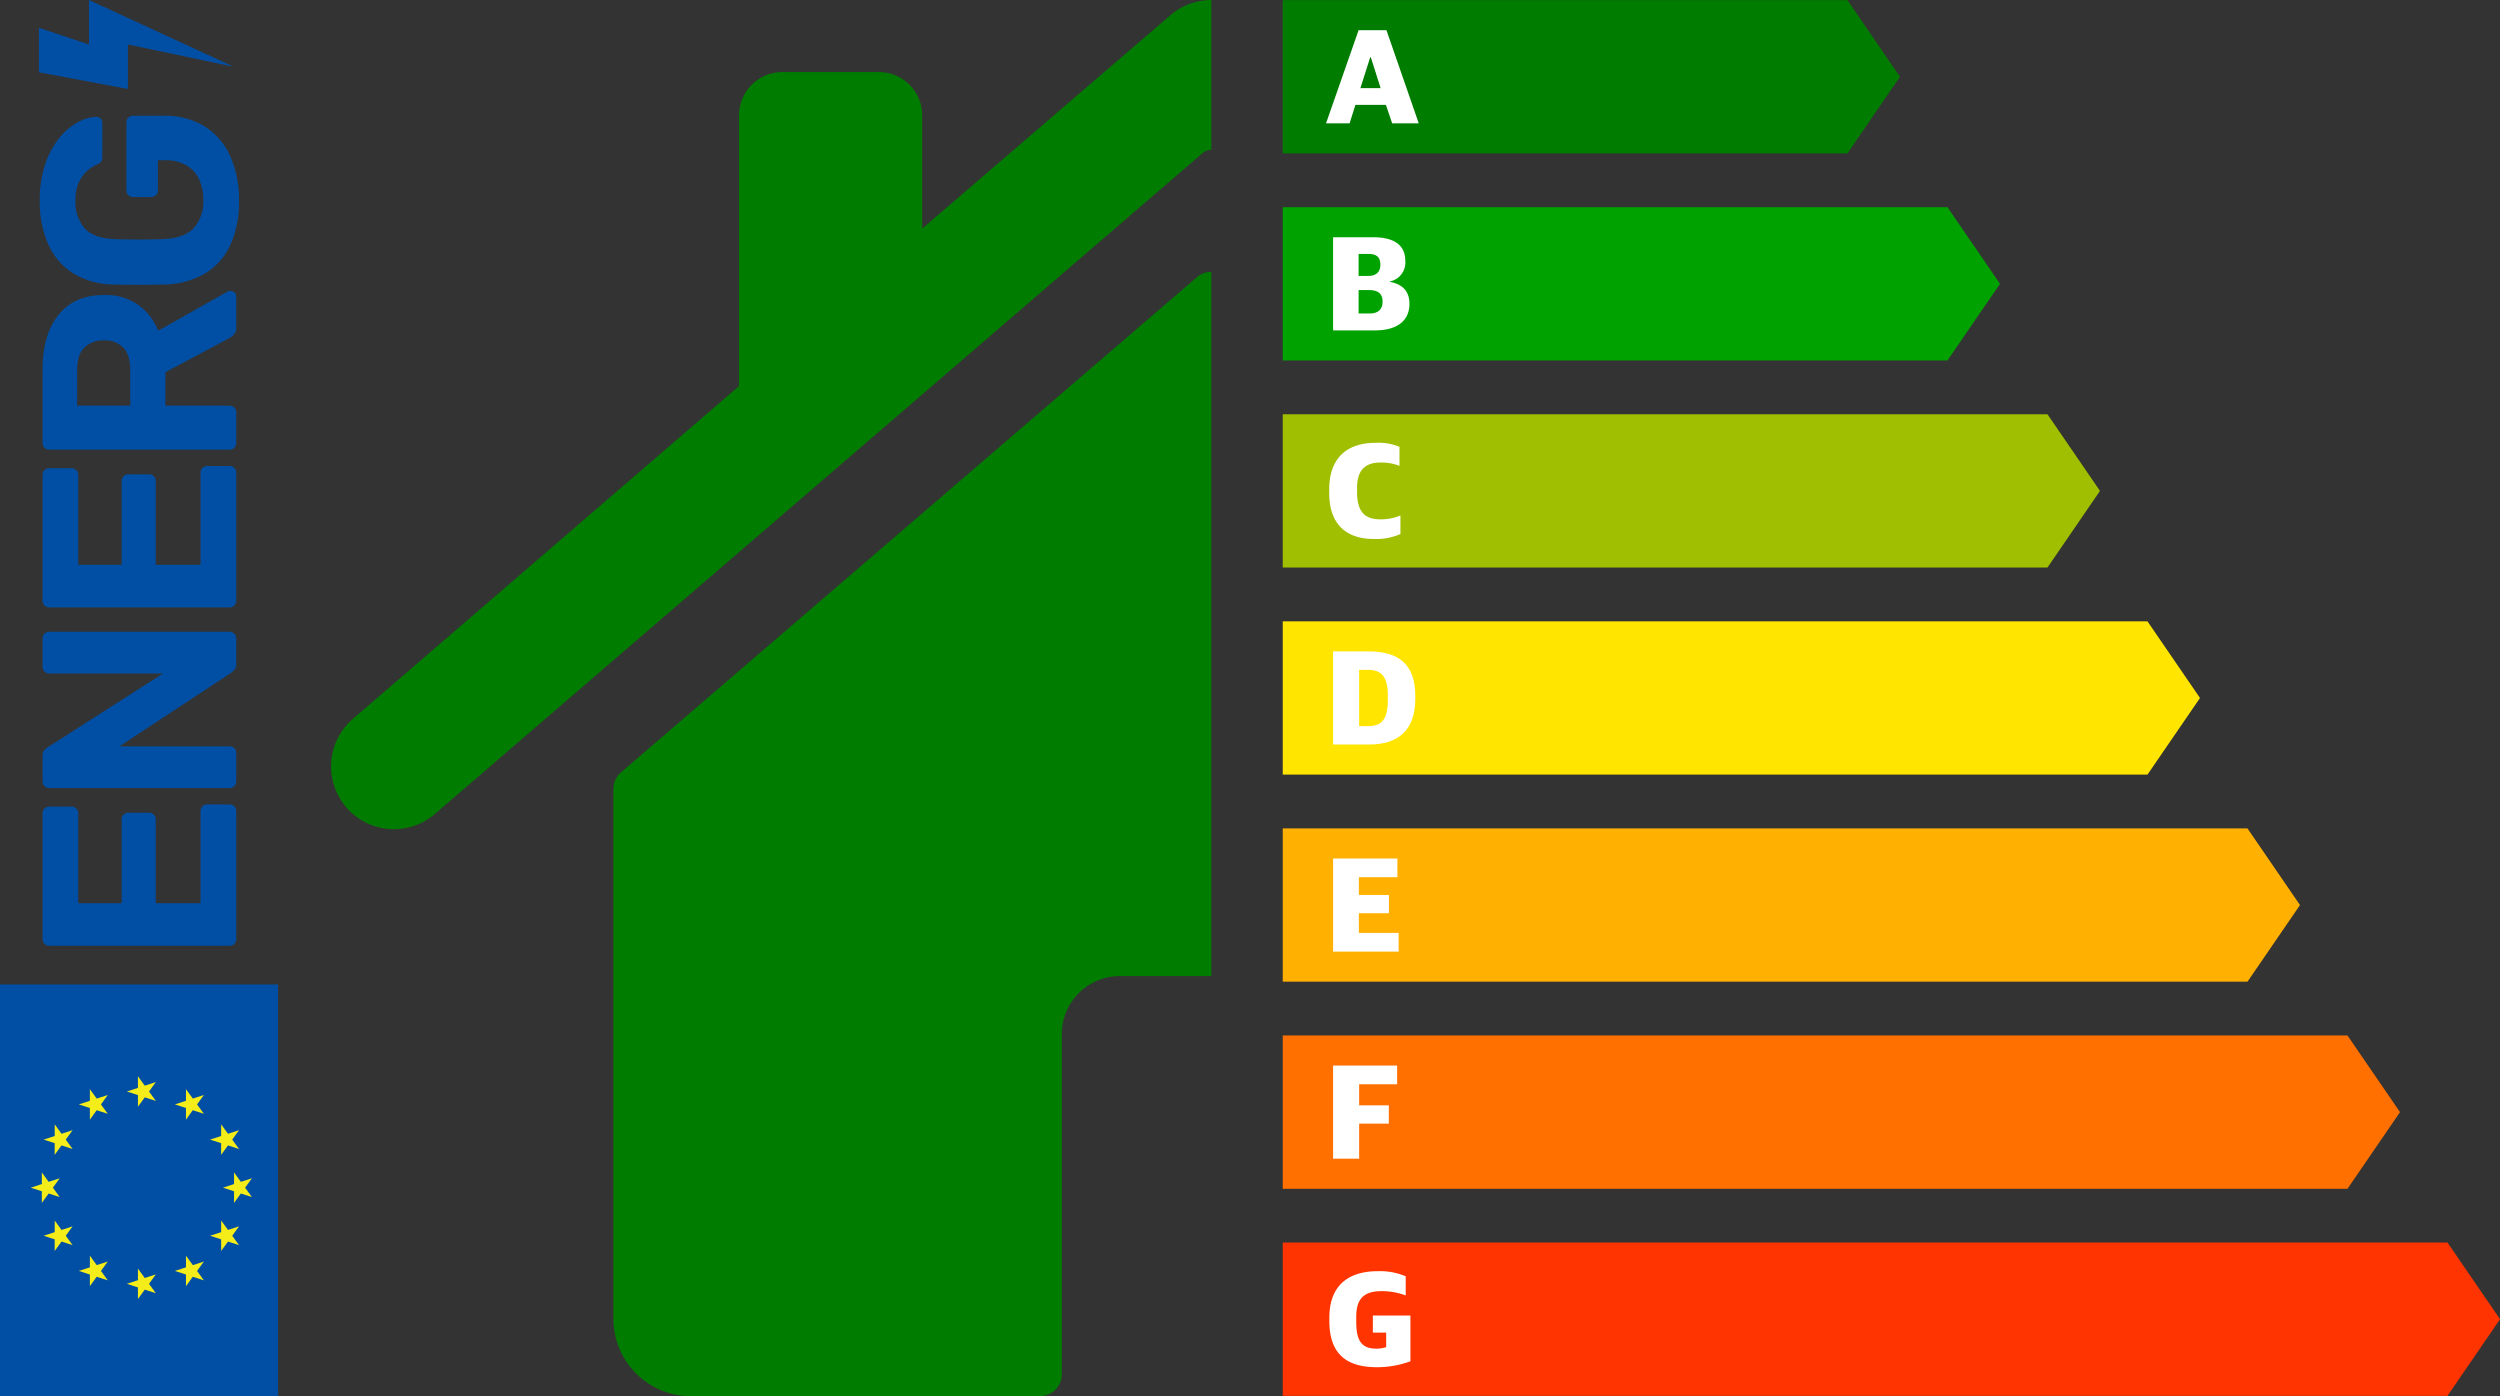
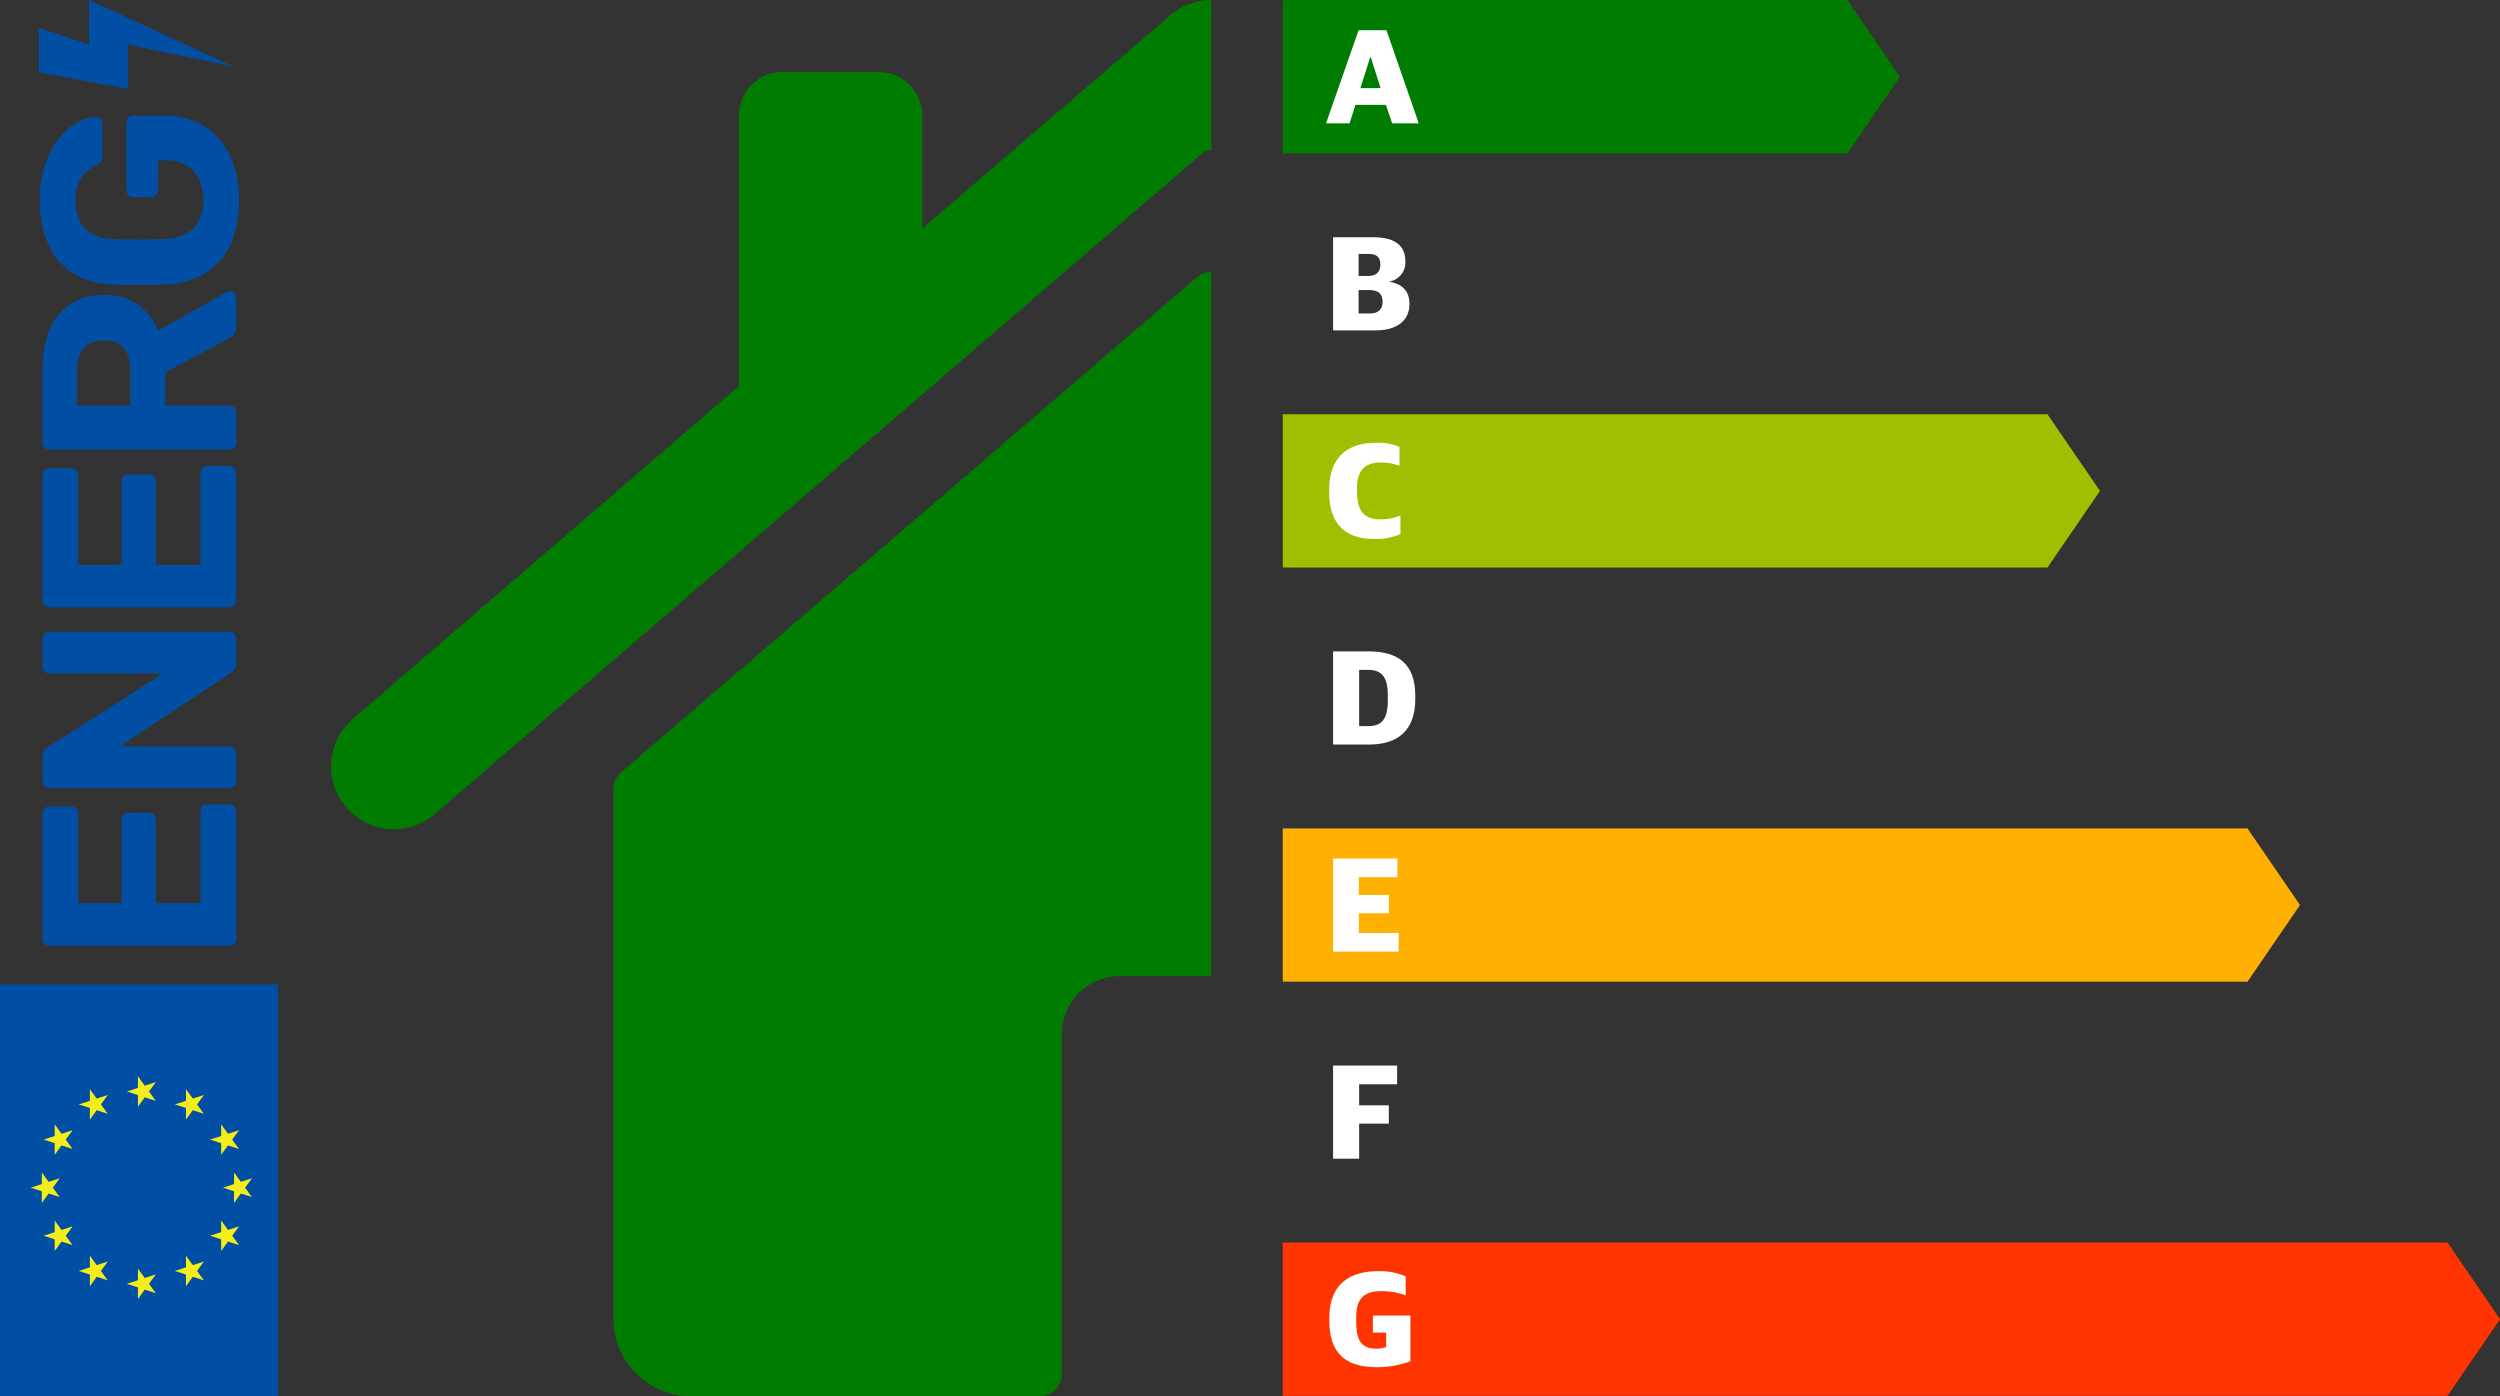
<svg xmlns="http://www.w3.org/2000/svg" id="Grupo_3" data-name="Grupo 3" width="630.5" height="352.093" viewBox="0 0 630.5 352.093">
  <rect x="0" y="0" width="630.5" height="352.093" fill="#333333" stroke="none" />
  <defs>
    <style>      .cls-1 {        fill: #007c00;      }      .cls-1, .cls-10, .cls-2, .cls-3, .cls-4, .cls-5, .cls-6, .cls-7, .cls-8, .cls-9 {        fill-rule: evenodd;      }      .cls-2 {        fill: #014fa4;      }      .cls-3 {        fill: #f4ed19;      }      .cls-4 {        fill: #00a200;      }      .cls-5 {        fill: #9fbf00;      }      .cls-6 {        fill: #ffe500;      }      .cls-7 {        fill: #ffb000;      }      .cls-8 {        fill: #ff7000;      }      .cls-9 {        fill: #ff3400;      }      .cls-10 {        fill: #fff;      }    </style>
  </defs>
  <path id="Rectángulo_1" data-name="Rectángulo 1" class="cls-1" d="M314,42.768a3.35,3.35,0,0,0-2.2.81L118.236,210.2a15.833,15.833,0,1,1-20.645-24.01l97.288-83.851V34.087a10.944,10.944,0,0,1,10.944-10.943h24.32a10.944,10.944,0,0,1,10.944,10.943V62.614l62.578-53.8A15.8,15.8,0,0,1,314,4.985V42.768Zm-3.614,32.091A5.513,5.513,0,0,1,314,73.524V251.138H290.884a14.634,14.634,0,0,0-14.592,14.591v85.822a5.524,5.524,0,0,1-5.524,5.523H182.719a19.514,19.514,0,0,1-19.514-19.514V203.935a5.521,5.521,0,0,1,1.922-4.188Z" transform="translate(-8.5 -4.969)" />
  <g id="Grupo_2" data-name="Grupo 2">
    <path id="Forma_1" data-name="Forma 1" class="cls-2" d="M8.5,357.049v-103.8H78.634v103.8H8.5ZM68.079,209.585a1.672,1.672,0,0,0-1.745-1.744H60.822a1.672,1.672,0,0,0-1.745,1.744v23.168h-11.3V211.679a1.7,1.7,0,0,0-.489-1.257,1.619,1.619,0,0,0-1.186-.488H40.934a1.673,1.673,0,0,0-1.745,1.745v21.074H28.233v-22.61a1.7,1.7,0,0,0-.488-1.256,1.616,1.616,0,0,0-1.186-.488H20.976a1.672,1.672,0,0,0-1.745,1.744v31.612a1.672,1.672,0,0,0,1.745,1.744H66.335a1.672,1.672,0,0,0,1.745-1.744v-32.17Zm0-14.654a1.674,1.674,0,0,0-1.745-1.745h-27.7l28.192-18.562c0.14-.14.384-0.36,0.733-0.663a1.891,1.891,0,0,0,.523-1.5v-6.42a1.641,1.641,0,0,0-.523-1.256,1.736,1.736,0,0,0-1.221-.489H20.976a1.674,1.674,0,0,0-1.745,1.745v7.118a1.617,1.617,0,0,0,.488,1.186,1.7,1.7,0,0,0,1.256.488H49.587l-29.1,18.632a3.535,3.535,0,0,0-.768.628,2.1,2.1,0,0,0-.488,1.536v6.35a1.672,1.672,0,0,0,1.745,1.744H66.335a1.672,1.672,0,0,0,1.745-1.744v-7.048Zm0-70.69a1.672,1.672,0,0,0-1.745-1.744H60.822a1.672,1.672,0,0,0-1.745,1.744v23.168h-11.3V126.335a1.7,1.7,0,0,0-.489-1.257,1.619,1.619,0,0,0-1.186-.488H40.934a1.673,1.673,0,0,0-1.745,1.745v21.074H28.233V124.8a1.7,1.7,0,0,0-.488-1.256,1.616,1.616,0,0,0-1.186-.488H20.976a1.672,1.672,0,0,0-1.745,1.744v31.612a1.672,1.672,0,0,0,1.745,1.744H66.335a1.672,1.672,0,0,0,1.745-1.744v-32.17Zm0-15.213a1.672,1.672,0,0,0-1.745-1.744H50.215V98.84l15.98-8.513a5.25,5.25,0,0,0,1.221-.907,2.475,2.475,0,0,0,.663-1.884V79.79a1.363,1.363,0,0,0-.454-1.047,1.455,1.455,0,0,0-1.012-.419,1.738,1.738,0,0,0-.768.209L48.4,88.373a14.641,14.641,0,0,0-5.094-6.56,14.275,14.275,0,0,0-8.513-2.442q-7.536,0-11.549,5.024T19.231,98.142v18.493a1.672,1.672,0,0,0,1.745,1.744H66.335a1.672,1.672,0,0,0,1.745-1.744v-7.607Zm-40.125-1.744V98.352q0-3.907,1.814-5.722a6.7,6.7,0,0,1,4.955-1.814,6.392,6.392,0,0,1,4.885,1.849q1.745,1.85,1.745,5.687v8.932h-13.4ZM66.509,44.235a16.93,16.93,0,0,0-6.525-7.467,19.211,19.211,0,0,0-10.258-2.617H42.12A1.673,1.673,0,0,0,40.376,35.9v17.1a1.616,1.616,0,0,0,.488,1.186,1.7,1.7,0,0,0,1.256.489h4.466a1.731,1.731,0,0,0,1.221-.489,1.561,1.561,0,0,0,.523-1.186V45.387h1.745a10.407,10.407,0,0,1,5.513,1.326,7.92,7.92,0,0,1,3.175,3.594,12.458,12.458,0,0,1,1.012,5.129A10.042,10.042,0,0,1,57.4,62.449q-2.372,2.617-7.816,2.826-6.21.209-12.212,0-5.234-.209-7.537-2.756a9.968,9.968,0,0,1-2.3-6.943,10.657,10.657,0,0,1,.907-4.745,8.923,8.923,0,0,1,2.2-2.9,9.259,9.259,0,0,1,2.547-1.57,2.232,2.232,0,0,0,.837-0.663,1.809,1.809,0,0,0,.279-1.082V35.966a1.445,1.445,0,0,0-.454-1.117,1.539,1.539,0,0,0-1.082-.419A10.614,10.614,0,0,0,27.954,35.9a15.958,15.958,0,0,0-4.64,4.047,21.352,21.352,0,0,0-3.454,6.56,28.262,28.262,0,0,0-1.326,9.072,26.1,26.1,0,0,0,2.2,11.13,16.491,16.491,0,0,0,6.315,7.257,20,20,0,0,0,9.979,2.756q3.072,0.07,6.49.07t6.42-.07a20.881,20.881,0,0,0,10.223-2.756,16.344,16.344,0,0,0,6.42-7.188,25.992,25.992,0,0,0,2.2-11.2A26.519,26.519,0,0,0,66.509,44.235ZM18.317,11.982V23.2l22.443,4.208V16.19L67.412,21.8,30.942,4.969V16.19Z" transform="translate(-8.5 -4.969)" />
    <path id="Forma_2" data-name="Forma 2" class="cls-3" d="M16.257,304.5l2.791,0.907v2.936l1.725-2.375,2.791,0.907L21.839,304.5l1.725-2.376-2.791.907-1.725-2.375v2.936Zm51.267-.908-2.791.908,2.791,0.907v2.936l1.725-2.375,2.791,0.907L70.314,304.5l1.725-2.376-2.791.907-1.725-2.375v2.936ZM46.077,328.748l1.725-2.375-2.791.907L43.286,324.9v2.937l-2.791.907,2.791,0.908v2.936l1.725-2.376,2.791,0.908ZM19.5,316.623l2.791,0.908v2.936l1.725-2.375L26.812,319l-1.725-2.376,1.725-2.375-2.791.907L22.3,312.78v2.936Zm8.872,8.876,2.791,0.908v2.936l1.725-2.375,2.791,0.907L33.958,325.5l1.725-2.375-2.791.907-1.725-2.375v2.936Zm27.029-.907-2.791.907,2.791,0.908v2.936l1.725-2.375,2.791,0.907L58.2,325.5l1.725-2.375-2.791.907L55.4,321.656v2.936Zm8.872-8.876-2.791.907,2.791,0.908v2.936L66,318.092,68.792,319l-1.725-2.376,1.725-2.375L66,315.155l-1.725-2.375v2.936ZM43.286,276.4v2.937l-2.791.907,2.791,0.907v2.937l1.725-2.376,2.791,0.908-1.725-2.376,1.725-2.376-2.791.908ZM19.5,292.374l2.791,0.907v2.937l1.725-2.376,2.791,0.907-1.725-2.375L26.812,290l-2.791.908L22.3,288.53v2.936Zm13.388-7.408,2.791,0.907L33.958,283.5l1.725-2.376-2.791.908-1.725-2.376v2.936l-2.791.908,2.791,0.907v2.937ZM55.4,282.59l-2.791.908L55.4,284.4v2.937l1.725-2.376,2.791,0.907L58.2,283.5l1.725-2.376-2.791.908L55.4,279.654v2.936Zm8.872,8.876-2.791.908,2.791,0.907v2.937L66,293.842l2.791,0.907-1.725-2.375L68.792,290,66,290.906l-1.725-2.376v2.936Z" transform="translate(-8.5 -4.969)" />
  </g>
  <g id="Grupo_1" data-name="Grupo 1">
    <g id="_Group_" data-name="&lt;Group&gt;">
      <path id="_Path_" data-name="&lt;Path&gt;" class="cls-1" d="M474.426,43.658H332.009V5H474.426l13.246,19.33Z" transform="translate(-8.5 -4.969)" />
-       <path id="_Path_2" data-name="&lt;Path&gt;" class="cls-4" d="M499.649,95.882H332.009V57.222h167.64l13.245,19.33Z" transform="translate(-8.5 -4.969)" />
      <path id="_Path_3" data-name="&lt;Path&gt;" class="cls-5" d="M524.871,148.106H332.009v-38.66H524.871l13.245,19.33Z" transform="translate(-8.5 -4.969)" />
-       <path id="_Path_4" data-name="&lt;Path&gt;" class="cls-6" d="M550.093,200.33H332.009V161.67H550.093L563.339,181Z" transform="translate(-8.5 -4.969)" />
      <path id="_Path_5" data-name="&lt;Path&gt;" class="cls-7" d="M575.315,252.553H332.009V213.894H575.315l13.246,19.33Z" transform="translate(-8.5 -4.969)" />
-       <path id="_Path_6" data-name="&lt;Path&gt;" class="cls-8" d="M600.538,304.777H332.009V266.118H600.538l13.245,19.33Z" transform="translate(-8.5 -4.969)" />
      <path id="_Path_7" data-name="&lt;Path&gt;" class="cls-9" d="M625.76,357H332.009V318.342H625.76l13.245,19.33Z" transform="translate(-8.5 -4.969)" />
      <g id="_Group_2" data-name="&lt;Group&gt;">
        <path id="_Compound_Path_" data-name="&lt;Compound Path&gt;" class="cls-10" d="M351.137,12.586h7.026l8.144,23.485H359.6l-1.573-4.648h-7.69l-1.468,4.648h-5.943Zm0.454,14.608h5.1L354.213,19.4h-0.14Z" transform="translate(-8.5 -4.969)" />
      </g>
      <g id="_Group_3" data-name="&lt;Group&gt;">
        <path id="_Compound_Path_2" data-name="&lt;Compound Path&gt;" class="cls-10" d="M344.705,64.81h10.172c5.243,0,8.04,1.992,8.04,5.976A4.863,4.863,0,0,1,359,75.958v0.1c2.936,0.524,4.963,2.1,4.963,5.557,0,3.809-2.586,6.675-8.669,6.675H344.705V64.81Zm8.809,9.751c1.817,0,3.111-.769,3.111-2.866,0-1.957-1.049-2.691-3.041-2.691h-2.447V74.56h2.377Zm0.419,9.471c2.028,0,3.251-.944,3.251-3.006,0-2.027-1.188-2.9-3.426-2.9h-2.621v5.906h2.8Z" transform="translate(-8.5 -4.969)" />
      </g>
      <g id="_Group_4" data-name="&lt;Group&gt;">
        <path id="_Compound_Path_3" data-name="&lt;Compound Path&gt;" class="cls-10" d="M343.726,129.23v-0.8c0-8.563,5.139-11.778,11.605-11.778a13.7,13.7,0,0,1,6.118,1.014v4.787a12.653,12.653,0,0,0-4.789-.838c-3.776,0-5.908,1.852-5.908,6.36v1.049c0,4.473,1.5,6.919,5.838,6.919a12.612,12.612,0,0,0,5.1-.978v4.683a15.241,15.241,0,0,1-6.606,1.258C347.956,140.9,343.726,137.2,343.726,129.23Z" transform="translate(-8.5 -4.969)" />
      </g>
      <g id="_Group_5" data-name="&lt;Group&gt;">
        <path id="_Compound_Path_4" data-name="&lt;Compound Path&gt;" class="cls-10" d="M344.705,169.257h9.018c7.341,0,11.711,3.111,11.711,11.184v0.8c0,7.933-4.37,11.5-11.676,11.5h-9.053V169.257Zm8.914,18.837c3.285,0,4.893-1.642,4.893-6.57v-1.188c0-5-1.852-6.431-5.068-6.431h-2.167v14.189h2.342Z" transform="translate(-8.5 -4.969)" />
      </g>
      <g id="_Group_6" data-name="&lt;Group&gt;">
        <path id="_Compound_Path_5" data-name="&lt;Compound Path&gt;" class="cls-10" d="M344.705,221.481h16.219V226.2h-9.717v4.474h7.585v4.613h-7.585v4.962h10.032v4.718H344.705V221.481Z" transform="translate(-8.5 -4.969)" />
      </g>
      <g id="_Group_7" data-name="&lt;Group&gt;">
        <path id="_Compound_Path_6" data-name="&lt;Compound Path&gt;" class="cls-10" d="M344.705,273.705h16.149v4.718h-9.577v5.312h7.48v4.613h-7.48v8.842h-6.572V273.705Z" transform="translate(-8.5 -4.969)" />
      </g>
      <g id="_Group_8" data-name="&lt;Group&gt;">
        <path id="_Compound_Path_7" data-name="&lt;Compound Path&gt;" class="cls-10" d="M343.761,338.073v-0.768c0-8.912,5.7-11.743,12.2-11.743a16.678,16.678,0,0,1,7.061,1.293v4.823a17.316,17.316,0,0,0-6.153-1.083c-5,0-6.327,2.586-6.327,6.535v1.048c0,4.369.944,6.92,5.034,6.92a7.954,7.954,0,0,0,2.517-.384v-3.67h-3.356v-4.3h9.473v11.533a24.086,24.086,0,0,1-8.424,1.5C348.34,349.781,343.761,346.706,343.761,338.073Z" transform="translate(-8.5 -4.969)" />
      </g>
    </g>
  </g>
</svg>